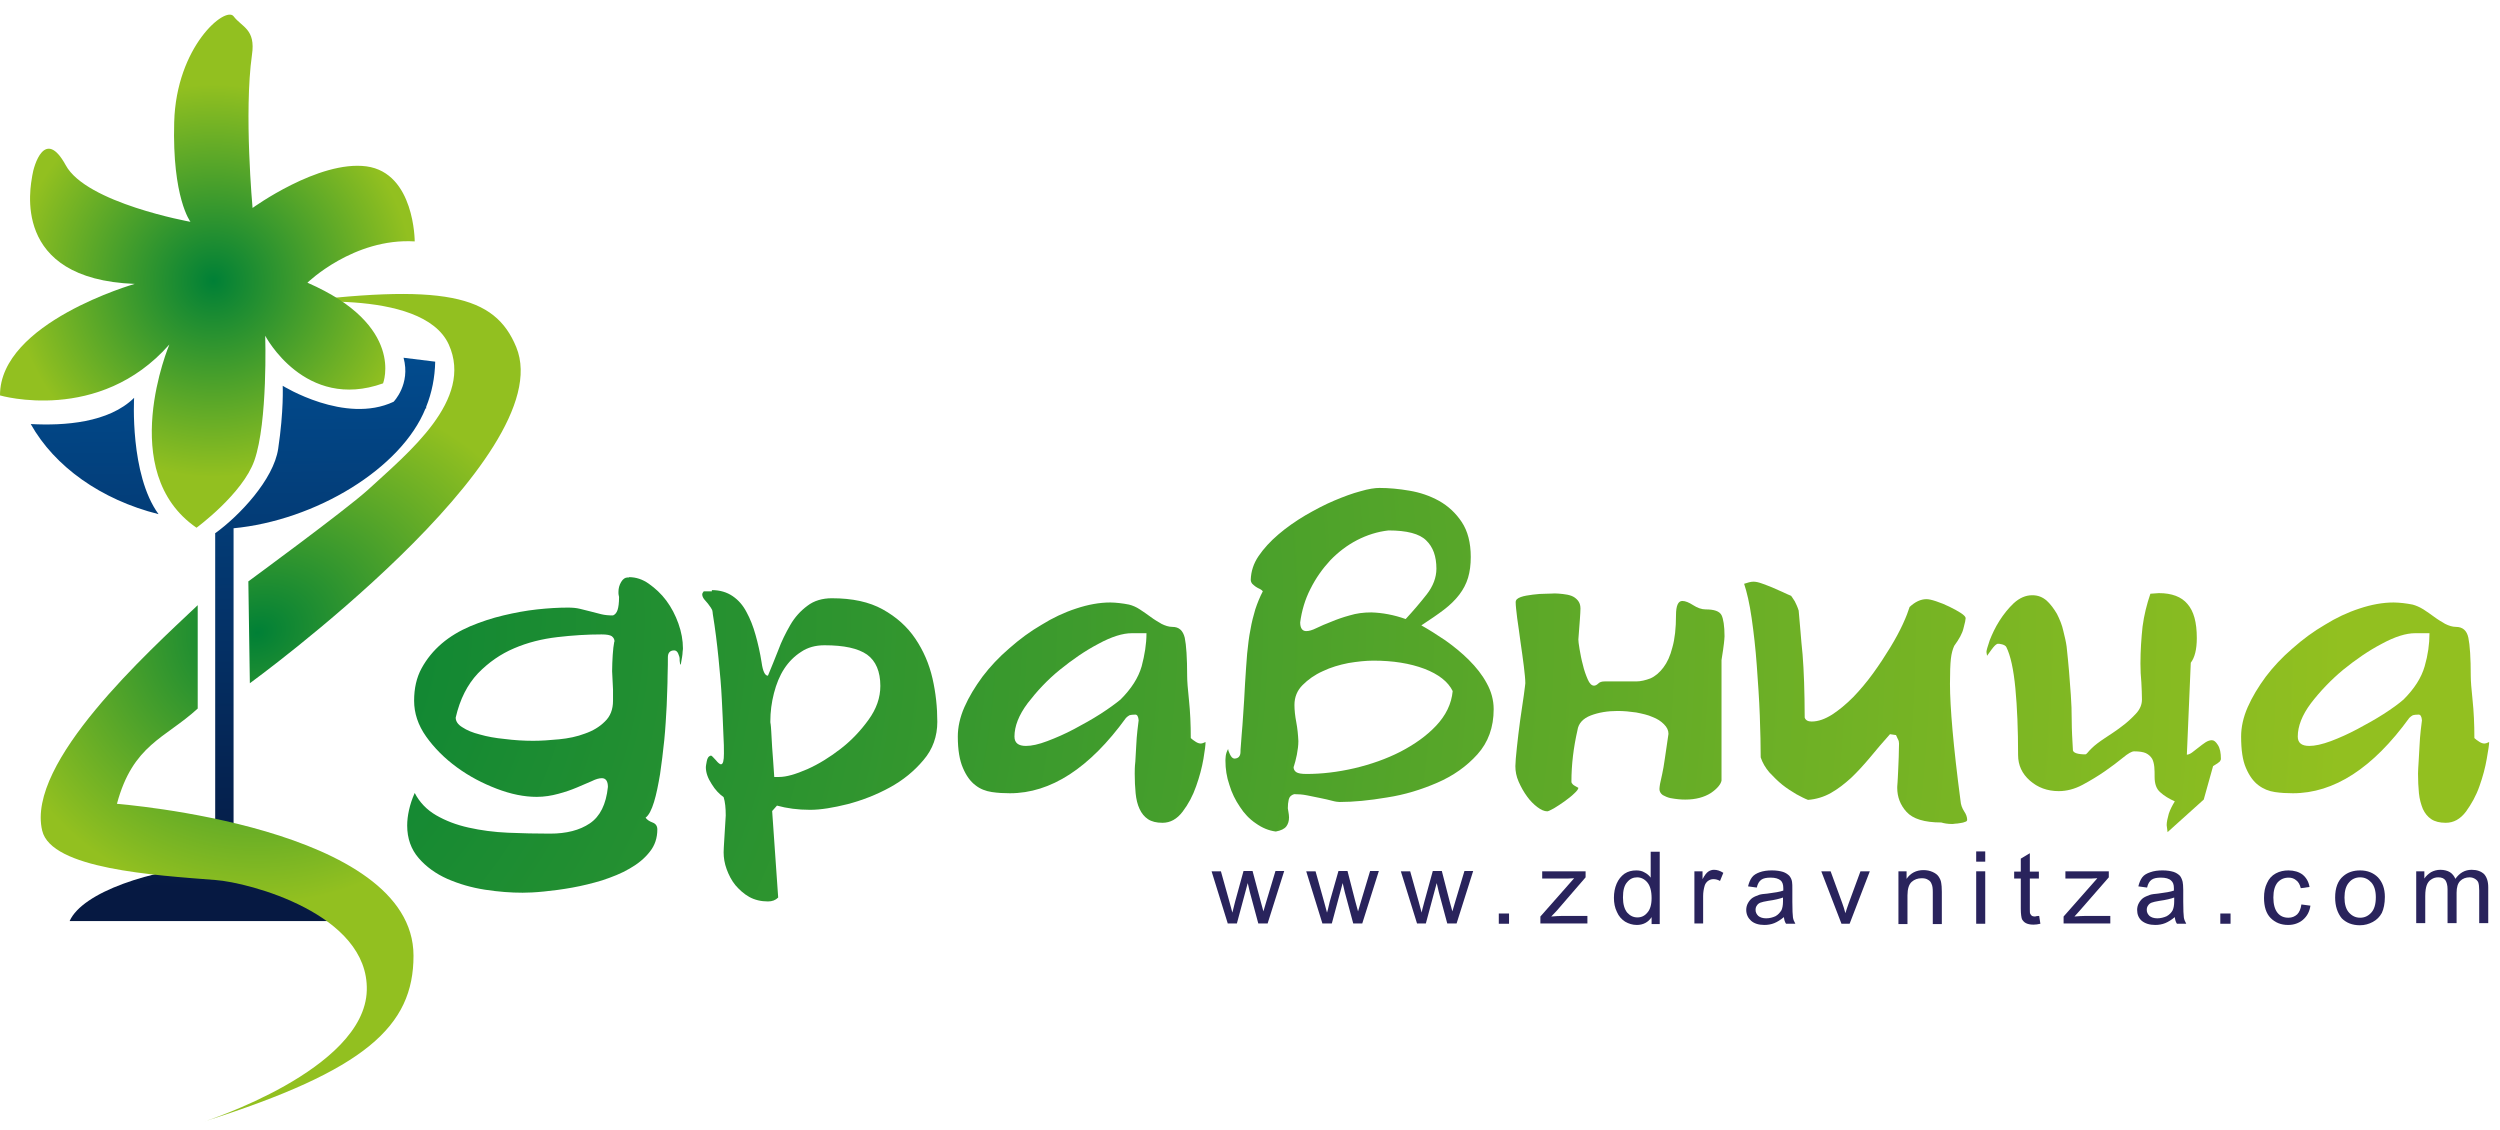
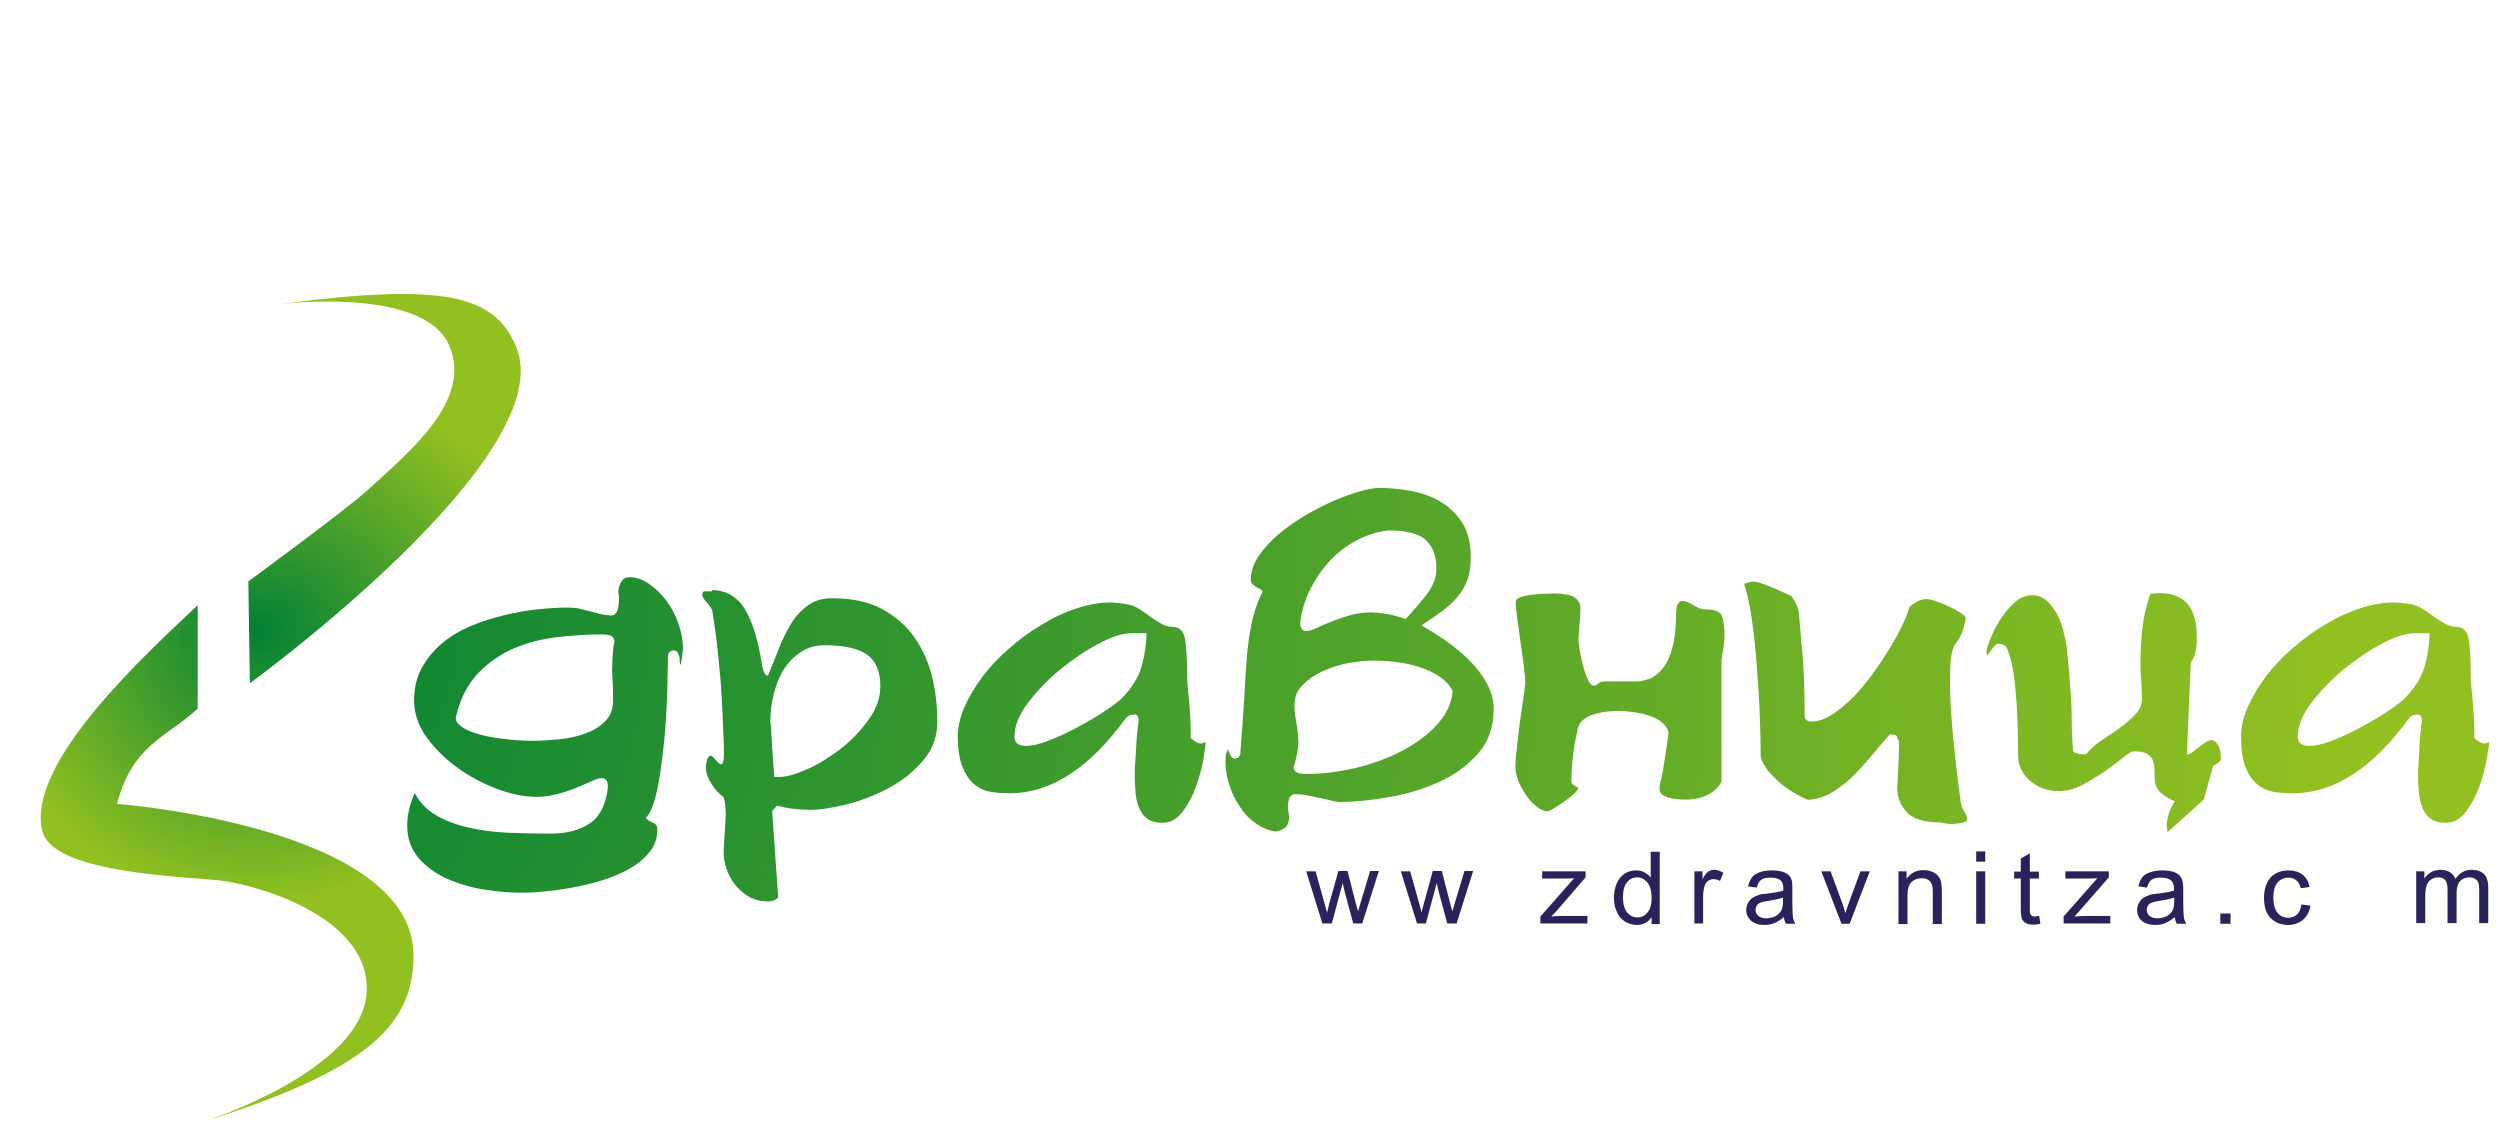
<svg xmlns="http://www.w3.org/2000/svg" version="1.1" id="Layer_1" x="0px" y="0px" viewBox="0 0 82.95 37.5" style="enable-background:new 0 0 82.95 37.5;" xml:space="preserve">
  <style type="text/css">
	.st0{fill:url(#SVGID_1_);}
	.st1{fill:url(#SVGID_2_);}
	.st2{fill:url(#SVGID_3_);}
	.st3{fill:url(#SVGID_4_);}
	.st4{fill:url(#SVGID_5_);}
	.st5{fill:url(#SVGID_6_);}
	.st6{fill:url(#SVGID_7_);}
	.st7{fill:url(#SVGID_8_);}
	.st8{fill:#29235C;}
	.st9{fill:url(#SVGID_9_);}
	.st10{fill:url(#SVGID_10_);}
	.st11{fill:url(#SVGID_11_);}
	.st12{fill:url(#SVGID_12_);}
</style>
  <g>
    <g>
      <radialGradient id="SVGID_1_" cx="4.613" cy="20.18" r="73.24" gradientTransform="matrix(0.996 0 0 0.979 0.267 0.775)" gradientUnits="userSpaceOnUse">
        <stop offset="0" style="stop-color:#008036" />
        <stop offset="1" style="stop-color:#92C020" />
      </radialGradient>
      <path class="st0" d="M20.87,19.15c0.23,0,0.45,0.07,0.66,0.22c0.21,0.15,0.41,0.33,0.58,0.56c0.17,0.23,0.3,0.48,0.4,0.76    c0.1,0.28,0.15,0.56,0.15,0.82c0,0.01,0,0.05-0.01,0.11c0,0.06-0.01,0.12-0.02,0.19c-0.01,0.06-0.02,0.12-0.03,0.17    c-0.01,0.05-0.01,0.07-0.02,0.07c-0.01,0-0.02-0.02-0.02-0.06c-0.01-0.04-0.01-0.08-0.01-0.14c0-0.04-0.02-0.1-0.05-0.17    c-0.03-0.07-0.08-0.1-0.13-0.1c-0.14,0-0.21,0.08-0.21,0.23c0,0.13,0,0.34-0.01,0.63c0,0.29-0.02,0.62-0.03,0.98    c-0.02,0.36-0.04,0.74-0.08,1.14c-0.04,0.4-0.09,0.78-0.14,1.13c-0.06,0.35-0.12,0.66-0.2,0.92c-0.08,0.26-0.17,0.44-0.28,0.52    c0.04,0.06,0.12,0.12,0.23,0.16c0.11,0.04,0.16,0.12,0.16,0.23c0,0.28-0.08,0.53-0.25,0.74c-0.17,0.22-0.39,0.4-0.67,0.56    c-0.27,0.16-0.58,0.28-0.91,0.39c-0.33,0.1-0.66,0.18-0.99,0.24c-0.33,0.06-0.64,0.1-0.94,0.13c-0.29,0.03-0.53,0.04-0.71,0.04    c-0.38,0-0.8-0.03-1.25-0.1c-0.45-0.07-0.86-0.19-1.25-0.36c-0.38-0.17-0.7-0.4-0.95-0.69c-0.25-0.29-0.38-0.65-0.38-1.08    c0-0.16,0.02-0.33,0.06-0.51c0.04-0.18,0.1-0.37,0.19-0.57c0.16,0.31,0.4,0.56,0.71,0.74c0.31,0.18,0.67,0.32,1.08,0.41    c0.4,0.09,0.84,0.15,1.31,0.17c0.47,0.02,0.93,0.03,1.39,0.03c0.54,0,0.98-0.11,1.32-0.34c0.34-0.23,0.54-0.63,0.6-1.21    c0-0.19-0.07-0.29-0.2-0.29c-0.09,0-0.2,0.03-0.34,0.1c-0.14,0.06-0.31,0.13-0.49,0.21c-0.19,0.08-0.39,0.15-0.62,0.21    c-0.22,0.06-0.46,0.1-0.71,0.1c-0.42,0-0.86-0.09-1.33-0.27c-0.47-0.18-0.91-0.41-1.32-0.71c-0.41-0.3-0.75-0.64-1.02-1.02    c-0.27-0.38-0.4-0.78-0.4-1.19c0-0.41,0.08-0.77,0.25-1.08c0.17-0.31,0.39-0.58,0.67-0.82c0.27-0.23,0.59-0.42,0.94-0.57    c0.36-0.15,0.72-0.27,1.1-0.36c0.38-0.09,0.75-0.16,1.12-0.2c0.37-0.04,0.71-0.06,1.02-0.06c0.14,0,0.28,0.01,0.4,0.04    c0.13,0.03,0.25,0.06,0.36,0.09c0.12,0.03,0.23,0.06,0.35,0.09c0.12,0.03,0.25,0.04,0.39,0.04c0.07-0.03,0.12-0.09,0.15-0.18    c0.03-0.09,0.05-0.23,0.05-0.42c0-0.01,0-0.03-0.01-0.06c-0.01-0.03-0.01-0.07-0.01-0.12c0-0.12,0.03-0.23,0.09-0.33    c0.06-0.1,0.13-0.15,0.22-0.15H20.87z M20.39,21.29c0-0.08-0.03-0.13-0.09-0.18c-0.06-0.04-0.17-0.06-0.34-0.06    c-0.47,0-0.96,0.03-1.47,0.09c-0.51,0.06-0.99,0.18-1.43,0.37c-0.45,0.19-0.85,0.47-1.2,0.83c-0.35,0.37-0.6,0.86-0.74,1.47    c0,0.12,0.07,0.23,0.22,0.32c0.15,0.1,0.34,0.18,0.58,0.24c0.24,0.07,0.52,0.12,0.83,0.15c0.31,0.04,0.63,0.06,0.94,0.06    c0.26,0,0.55-0.02,0.86-0.05c0.31-0.03,0.6-0.09,0.86-0.19c0.26-0.09,0.48-0.22,0.66-0.4c0.18-0.17,0.27-0.4,0.27-0.69v-0.37    c-0.01-0.16-0.02-0.37-0.03-0.61c0-0.18,0.01-0.36,0.02-0.54c0.01-0.18,0.03-0.32,0.05-0.43V21.29z" />
      <radialGradient id="SVGID_2_" cx="4.61" cy="20.18" r="73.245" gradientTransform="matrix(0.996 0 0 0.979 0.267 0.775)" gradientUnits="userSpaceOnUse">
        <stop offset="0" style="stop-color:#008036" />
        <stop offset="1" style="stop-color:#92C020" />
      </radialGradient>
      <path class="st1" d="M23.62,19.58c0.27,0,0.5,0.07,0.69,0.2c0.19,0.13,0.34,0.3,0.46,0.53c0.12,0.22,0.22,0.47,0.3,0.76    c0.08,0.28,0.15,0.59,0.2,0.91c0.04,0.29,0.11,0.44,0.21,0.44c0.11-0.26,0.22-0.54,0.34-0.84c0.11-0.3,0.25-0.58,0.4-0.84    c0.15-0.26,0.34-0.47,0.57-0.64c0.22-0.17,0.5-0.25,0.81-0.25c0.68,0,1.24,0.12,1.69,0.37c0.45,0.25,0.81,0.57,1.08,0.97    c0.27,0.4,0.46,0.84,0.57,1.32c0.11,0.48,0.16,0.96,0.16,1.44c0,0.48-0.15,0.91-0.46,1.27c-0.31,0.37-0.68,0.67-1.12,0.91    c-0.44,0.24-0.9,0.42-1.39,0.55c-0.48,0.12-0.9,0.19-1.25,0.19c-0.41,0-0.77-0.05-1.1-0.14l-0.16,0.18l0.2,2.87    c-0.09,0.09-0.2,0.13-0.34,0.13c-0.23,0-0.44-0.05-0.62-0.15c-0.18-0.1-0.33-0.24-0.46-0.39c-0.13-0.16-0.22-0.34-0.29-0.53    c-0.07-0.19-0.1-0.38-0.1-0.56c0-0.09,0.01-0.22,0.02-0.4c0.01-0.18,0.03-0.46,0.05-0.82c0-0.25-0.02-0.45-0.07-0.61    c-0.14-0.1-0.28-0.24-0.4-0.44c-0.13-0.2-0.19-0.38-0.19-0.56c0-0.02,0.01-0.09,0.03-0.19c0.02-0.11,0.06-0.17,0.14-0.19    c0.02,0,0.07,0.05,0.16,0.15c0.08,0.1,0.14,0.14,0.17,0.14c0.07,0,0.1-0.12,0.1-0.36c0-0.14,0-0.37-0.02-0.68    c-0.01-0.32-0.03-0.69-0.05-1.11c-0.02-0.42-0.06-0.88-0.11-1.37c-0.05-0.5-0.11-0.98-0.19-1.47c0-0.04-0.01-0.09-0.02-0.13    c-0.02-0.04-0.06-0.11-0.14-0.21c-0.03-0.03-0.07-0.08-0.12-0.14c-0.05-0.06-0.07-0.12-0.07-0.17c0-0.03,0.02-0.06,0.05-0.1H23.62    z M25.57,24.03c0.01,0.04,0.01,0.12,0.02,0.24c0.01,0.12,0.02,0.3,0.03,0.53c0.02,0.23,0.04,0.56,0.07,0.98h0.16    c0.24,0,0.55-0.09,0.94-0.26c0.38-0.17,0.75-0.4,1.11-0.68c0.36-0.28,0.66-0.6,0.92-0.96c0.26-0.36,0.39-0.73,0.39-1.12    c0-0.48-0.15-0.83-0.44-1.04c-0.3-0.21-0.77-0.31-1.41-0.31c-0.3,0-0.56,0.07-0.78,0.22c-0.22,0.14-0.41,0.33-0.56,0.56    c-0.15,0.23-0.26,0.5-0.34,0.81c-0.08,0.31-0.12,0.62-0.12,0.94C25.56,23.96,25.56,23.99,25.57,24.03z" />
      <radialGradient id="SVGID_3_" cx="4.612" cy="20.179" r="73.239" gradientTransform="matrix(0.996 0 0 0.979 0.267 0.775)" gradientUnits="userSpaceOnUse">
        <stop offset="0" style="stop-color:#008036" />
        <stop offset="1" style="stop-color:#92C020" />
      </radialGradient>
      <path class="st2" d="M37.82,20.22c0.12,0.08,0.24,0.16,0.36,0.25c0.12,0.09,0.24,0.16,0.36,0.23c0.12,0.06,0.24,0.1,0.36,0.1    c0.22,0,0.35,0.12,0.41,0.36c0.05,0.24,0.08,0.67,0.08,1.28c0,0.15,0.02,0.42,0.06,0.79c0.04,0.38,0.06,0.8,0.06,1.26    c0.04,0.04,0.1,0.08,0.16,0.12c0.06,0.04,0.12,0.06,0.17,0.06c0.04,0,0.1-0.02,0.16-0.05c0,0.09-0.02,0.27-0.07,0.56    c-0.05,0.29-0.13,0.59-0.24,0.9c-0.11,0.32-0.26,0.6-0.45,0.85c-0.19,0.25-0.41,0.37-0.67,0.37c-0.2,0-0.36-0.04-0.48-0.12    c-0.12-0.08-0.21-0.19-0.28-0.34c-0.07-0.15-0.11-0.32-0.13-0.52c-0.02-0.2-0.03-0.42-0.03-0.65c0-0.1,0-0.23,0.02-0.4    c0.01-0.17,0.02-0.35,0.03-0.53c0.01-0.18,0.02-0.35,0.04-0.51c0.02-0.15,0.03-0.26,0.04-0.33c-0.01-0.13-0.05-0.19-0.11-0.19    c-0.09,0-0.15,0.01-0.19,0.02c-0.04,0.02-0.08,0.05-0.12,0.09c-1.21,1.67-2.5,2.5-3.85,2.5c-0.2,0-0.4-0.01-0.6-0.04    c-0.2-0.03-0.39-0.1-0.55-0.23c-0.16-0.12-0.3-0.31-0.41-0.57c-0.11-0.25-0.17-0.6-0.17-1.04c0-0.31,0.07-0.64,0.22-0.98    c0.15-0.34,0.35-0.67,0.6-1.01c0.25-0.33,0.55-0.65,0.89-0.94c0.34-0.3,0.69-0.56,1.07-0.78c0.37-0.23,0.75-0.41,1.15-0.54    c0.39-0.13,0.77-0.2,1.13-0.2c0.1,0,0.2,0.01,0.3,0.02c0.11,0.01,0.21,0.03,0.32,0.05C37.58,20.09,37.7,20.14,37.82,20.22z     M38.03,21.01h-0.48c-0.29,0-0.66,0.11-1.1,0.35c-0.44,0.23-0.86,0.52-1.28,0.86c-0.42,0.34-0.77,0.72-1.07,1.11    c-0.3,0.4-0.44,0.77-0.44,1.11c0,0.21,0.13,0.31,0.38,0.31c0.19,0,0.42-0.05,0.71-0.16c0.29-0.11,0.59-0.24,0.89-0.4    c0.3-0.16,0.59-0.32,0.87-0.5c0.28-0.18,0.5-0.34,0.67-0.48c0.36-0.36,0.59-0.72,0.7-1.1c0.1-0.38,0.16-0.74,0.16-1.09V21.01z" />
      <radialGradient id="SVGID_4_" cx="4.619" cy="20.18" r="73.229" gradientTransform="matrix(0.996 0 0 0.979 0.267 0.775)" gradientUnits="userSpaceOnUse">
        <stop offset="0" style="stop-color:#008036" />
        <stop offset="1" style="stop-color:#92C020" />
      </radialGradient>
      <path class="st3" d="M41.76,18.45c0.17-0.25,0.39-0.49,0.66-0.72c0.27-0.23,0.57-0.44,0.89-0.63c0.33-0.19,0.65-0.36,0.96-0.49    c0.31-0.13,0.6-0.24,0.87-0.31c0.27-0.08,0.48-0.11,0.63-0.11c0.31,0,0.64,0.03,0.99,0.09c0.36,0.06,0.68,0.17,0.99,0.34    c0.3,0.17,0.55,0.4,0.75,0.7c0.2,0.3,0.3,0.69,0.3,1.16c0,0.26-0.03,0.49-0.09,0.69c-0.06,0.2-0.16,0.39-0.29,0.56    c-0.13,0.17-0.3,0.34-0.51,0.5c-0.21,0.16-0.46,0.33-0.75,0.52c0.25,0.14,0.52,0.31,0.8,0.5c0.28,0.2,0.54,0.41,0.78,0.65    c0.24,0.24,0.44,0.49,0.59,0.77c0.15,0.27,0.23,0.56,0.23,0.86c0,0.6-0.18,1.1-0.54,1.5c-0.36,0.4-0.8,0.71-1.33,0.94    c-0.53,0.23-1.08,0.4-1.67,0.49c-0.59,0.1-1.11,0.15-1.57,0.15c-0.05,0-0.14-0.01-0.25-0.04c-0.11-0.03-0.24-0.06-0.39-0.09    c-0.14-0.03-0.29-0.06-0.44-0.09c-0.15-0.03-0.29-0.04-0.43-0.04c-0.1,0.03-0.16,0.09-0.18,0.18c-0.02,0.09-0.03,0.18-0.03,0.29    c0,0.02,0.01,0.06,0.02,0.12c0.01,0.06,0.02,0.12,0.02,0.18c0,0.12-0.03,0.22-0.09,0.3c-0.06,0.08-0.18,0.14-0.35,0.17    c-0.23-0.03-0.45-0.12-0.66-0.27c-0.21-0.14-0.39-0.33-0.53-0.55c-0.15-0.22-0.27-0.46-0.35-0.73c-0.09-0.26-0.13-0.53-0.13-0.8    c0-0.02,0-0.07,0.01-0.16c0.01-0.08,0.04-0.16,0.08-0.23c0,0.04,0.02,0.1,0.06,0.18c0.04,0.08,0.08,0.13,0.14,0.14    c0.14,0,0.21-0.08,0.21-0.23c0-0.03,0-0.09,0.01-0.18c0.01-0.09,0.02-0.23,0.03-0.4c0.02-0.18,0.03-0.4,0.05-0.67    c0.02-0.27,0.04-0.6,0.06-1c0.02-0.38,0.05-0.71,0.07-1c0.03-0.29,0.06-0.56,0.11-0.8c0.04-0.24,0.1-0.47,0.16-0.67    c0.07-0.21,0.15-0.41,0.25-0.6c-0.02-0.03-0.06-0.06-0.1-0.08c-0.04-0.02-0.09-0.04-0.13-0.07c-0.04-0.03-0.08-0.06-0.12-0.1    c-0.03-0.04-0.05-0.08-0.05-0.14C41.51,18.96,41.59,18.7,41.76,18.45z M42.92,25.44c0,0.08,0.03,0.14,0.09,0.18    c0.06,0.04,0.17,0.06,0.34,0.06c0.5,0,1.03-0.06,1.59-0.19c0.55-0.13,1.06-0.31,1.53-0.55c0.46-0.24,0.86-0.52,1.18-0.86    c0.32-0.34,0.51-0.72,0.55-1.15c-0.15-0.31-0.47-0.56-0.94-0.74c-0.48-0.18-1.04-0.27-1.69-0.27c-0.25,0-0.53,0.03-0.83,0.08    c-0.3,0.06-0.58,0.14-0.85,0.27c-0.27,0.12-0.49,0.28-0.67,0.46c-0.18,0.18-0.27,0.4-0.27,0.66c0,0.17,0.02,0.36,0.06,0.57    c0.04,0.21,0.06,0.42,0.07,0.63c0,0.14-0.02,0.29-0.05,0.45c-0.03,0.16-0.07,0.29-0.1,0.39V25.44z M46.64,20.54    c0.25-0.27,0.48-0.54,0.7-0.82c0.21-0.27,0.32-0.56,0.32-0.85c0-0.41-0.11-0.72-0.34-0.94c-0.22-0.22-0.64-0.33-1.25-0.33    c-0.36,0.04-0.71,0.15-1.04,0.32c-0.33,0.17-0.63,0.4-0.89,0.67c-0.26,0.28-0.48,0.59-0.66,0.95c-0.18,0.35-0.29,0.73-0.34,1.11    c0,0.19,0.07,0.29,0.2,0.29c0.09,0,0.2-0.03,0.34-0.1c0.14-0.07,0.31-0.14,0.49-0.21c0.19-0.08,0.39-0.15,0.61-0.21    c0.23-0.07,0.46-0.1,0.72-0.1C45.86,20.33,46.25,20.4,46.64,20.54z" />
      <radialGradient id="SVGID_5_" cx="4.609" cy="20.18" r="73.244" gradientTransform="matrix(0.996 0 0 0.979 0.267 0.775)" gradientUnits="userSpaceOnUse">
        <stop offset="0" style="stop-color:#008036" />
        <stop offset="1" style="stop-color:#92C020" />
      </radialGradient>
      <path class="st4" d="M56.77,26.31c-0.22,0.14-0.5,0.22-0.85,0.22c-0.05,0-0.13,0-0.22-0.01c-0.09-0.01-0.18-0.02-0.28-0.04    c-0.09-0.02-0.18-0.06-0.25-0.1c-0.07-0.05-0.11-0.12-0.11-0.2c0-0.04,0.01-0.1,0.02-0.17c0.02-0.08,0.04-0.18,0.07-0.32    c0.03-0.13,0.06-0.31,0.09-0.52c0.03-0.22,0.07-0.49,0.12-0.82c0-0.12-0.05-0.22-0.15-0.32c-0.1-0.1-0.22-0.18-0.38-0.24    c-0.15-0.07-0.34-0.11-0.54-0.15c-0.21-0.03-0.41-0.05-0.62-0.05c-0.33,0-0.63,0.05-0.89,0.15c-0.26,0.1-0.41,0.27-0.44,0.49    c-0.13,0.57-0.2,1.14-0.2,1.71c0,0.03,0.02,0.06,0.05,0.09c0.03,0.03,0.09,0.06,0.18,0.11c0,0.04-0.05,0.11-0.14,0.19    c-0.09,0.09-0.2,0.17-0.32,0.26c-0.12,0.09-0.24,0.16-0.35,0.23c-0.11,0.06-0.19,0.1-0.22,0.1c-0.1,0-0.21-0.05-0.33-0.14    c-0.12-0.09-0.24-0.21-0.34-0.35c-0.11-0.15-0.2-0.31-0.28-0.49c-0.08-0.18-0.11-0.35-0.11-0.52c0-0.12,0.02-0.33,0.05-0.62    c0.03-0.3,0.07-0.6,0.11-0.91c0.05-0.31,0.08-0.58,0.12-0.82c0.03-0.24,0.05-0.37,0.05-0.4c0-0.13-0.02-0.32-0.05-0.57    c-0.03-0.25-0.07-0.52-0.11-0.8c-0.04-0.28-0.07-0.54-0.11-0.79c-0.03-0.25-0.05-0.42-0.05-0.53c0-0.08,0.06-0.13,0.17-0.17    c0.11-0.04,0.25-0.06,0.4-0.08c0.15-0.02,0.3-0.03,0.44-0.03c0.14,0,0.23-0.01,0.29-0.01c0.08,0,0.17,0.01,0.27,0.02    c0.1,0.01,0.2,0.03,0.28,0.06c0.08,0.03,0.15,0.08,0.21,0.15c0.06,0.07,0.09,0.16,0.09,0.27c0,0.09-0.01,0.21-0.02,0.37    c-0.01,0.16-0.03,0.38-0.05,0.66c0,0.04,0.01,0.15,0.04,0.32c0.03,0.17,0.06,0.34,0.11,0.52c0.04,0.18,0.1,0.34,0.16,0.48    c0.06,0.14,0.13,0.21,0.21,0.21c0.04,0,0.09-0.02,0.14-0.07c0.05-0.05,0.12-0.07,0.21-0.07h1.05c0.15,0,0.31-0.04,0.47-0.1    c0.16-0.07,0.3-0.19,0.43-0.36c0.13-0.17,0.23-0.39,0.3-0.67c0.08-0.28,0.12-0.63,0.12-1.07c0-0.31,0.07-0.47,0.21-0.47    c0.1,0,0.22,0.05,0.36,0.14c0.14,0.09,0.28,0.14,0.41,0.14c0.29,0,0.46,0.06,0.53,0.19c0.06,0.12,0.1,0.36,0.1,0.7    c0,0.06-0.01,0.14-0.02,0.24c-0.01,0.11-0.04,0.29-0.08,0.55v4C57.1,26.01,56.99,26.16,56.77,26.31z" />
      <radialGradient id="SVGID_6_" cx="4.621" cy="20.18" r="73.229" gradientTransform="matrix(0.996 0 0 0.979 0.267 0.775)" gradientUnits="userSpaceOnUse">
        <stop offset="0" style="stop-color:#008036" />
        <stop offset="1" style="stop-color:#92C020" />
      </radialGradient>
      <path class="st5" d="M59.55,19.95c0.04,0.08,0.09,0.18,0.13,0.31c0.02,0.23,0.04,0.46,0.06,0.69c0.02,0.24,0.04,0.49,0.07,0.77    c0.02,0.27,0.04,0.58,0.05,0.92c0.01,0.34,0.02,0.73,0.02,1.17c0.03,0.09,0.11,0.13,0.23,0.13c0.22,0,0.44-0.08,0.68-0.23    c0.23-0.15,0.46-0.34,0.7-0.58c0.23-0.24,0.45-0.5,0.66-0.79c0.21-0.29,0.4-0.58,0.57-0.86c0.17-0.28,0.31-0.54,0.42-0.78    c0.11-0.24,0.18-0.43,0.22-0.56c0.18-0.17,0.37-0.26,0.56-0.26c0.07,0,0.17,0.02,0.32,0.07c0.15,0.05,0.3,0.11,0.44,0.18    c0.15,0.07,0.27,0.14,0.38,0.21c0.11,0.07,0.16,0.13,0.16,0.17c0,0.04-0.02,0.15-0.07,0.33c-0.04,0.18-0.15,0.37-0.31,0.59    c-0.05,0.11-0.09,0.25-0.11,0.43c-0.02,0.18-0.03,0.45-0.03,0.83c0,0.76,0.11,2.06,0.35,3.88c0.01,0.13,0.05,0.24,0.12,0.35    c0.07,0.1,0.1,0.2,0.1,0.28c0,0.03-0.02,0.06-0.07,0.07c-0.04,0.02-0.09,0.03-0.16,0.04c-0.06,0.01-0.12,0.02-0.17,0.02    c-0.06,0.01-0.09,0.01-0.1,0.01c-0.14,0-0.26-0.02-0.36-0.05c-0.56,0-0.94-0.12-1.15-0.35c-0.21-0.23-0.31-0.5-0.31-0.8    c0-0.01,0-0.07,0.01-0.17c0.01-0.1,0.01-0.23,0.02-0.38c0.01-0.15,0.01-0.31,0.02-0.48c0-0.17,0.01-0.31,0.01-0.44    c0-0.05-0.01-0.1-0.04-0.15c-0.02-0.04-0.04-0.09-0.06-0.13l-0.2-0.03c-0.23,0.26-0.45,0.51-0.66,0.77    c-0.21,0.25-0.42,0.48-0.63,0.68c-0.22,0.2-0.44,0.37-0.67,0.5c-0.23,0.13-0.49,0.21-0.76,0.23c-0.11-0.04-0.24-0.11-0.39-0.19    c-0.15-0.09-0.31-0.19-0.46-0.31c-0.15-0.12-0.29-0.26-0.43-0.41c-0.13-0.15-0.23-0.32-0.29-0.5c0-0.38-0.01-0.84-0.03-1.39    c-0.02-0.55-0.06-1.1-0.1-1.66c-0.04-0.56-0.1-1.08-0.17-1.57c-0.07-0.49-0.16-0.87-0.25-1.14c0.12-0.04,0.22-0.07,0.31-0.07    c0.08,0,0.17,0.02,0.28,0.06c0.11,0.04,0.22,0.08,0.34,0.13c0.11,0.05,0.23,0.1,0.34,0.15c0.11,0.05,0.21,0.1,0.29,0.13    C59.46,19.82,59.51,19.88,59.55,19.95z" />
      <radialGradient id="SVGID_7_" cx="4.613" cy="20.179" r="73.239" gradientTransform="matrix(0.996 0 0 0.979 0.267 0.775)" gradientUnits="userSpaceOnUse">
        <stop offset="0" style="stop-color:#008036" />
        <stop offset="1" style="stop-color:#92C020" />
      </radialGradient>
      <path class="st6" d="M72.56,25.04c0.04,0,0.1-0.02,0.17-0.07c0.07-0.05,0.14-0.11,0.22-0.17c0.08-0.06,0.15-0.12,0.23-0.17    c0.08-0.05,0.15-0.07,0.21-0.07c0.07,0,0.13,0.05,0.2,0.16c0.07,0.11,0.1,0.26,0.1,0.47c0,0.02-0.02,0.05-0.04,0.08    c-0.03,0.03-0.1,0.08-0.22,0.15l-0.31,1.11l-1.2,1.08l-0.03-0.23c0-0.11,0.03-0.23,0.07-0.38c0.05-0.15,0.12-0.28,0.2-0.41    c-0.2-0.09-0.36-0.19-0.48-0.3c-0.13-0.11-0.19-0.28-0.19-0.51c0-0.12,0-0.23-0.01-0.33c-0.01-0.1-0.03-0.19-0.07-0.27    c-0.05-0.08-0.11-0.14-0.21-0.19c-0.09-0.04-0.22-0.06-0.39-0.06c-0.08,0-0.2,0.07-0.37,0.21c-0.17,0.14-0.37,0.29-0.6,0.45    c-0.23,0.16-0.48,0.31-0.74,0.45c-0.26,0.14-0.53,0.21-0.79,0.21c-0.38,0-0.7-0.12-0.96-0.35c-0.26-0.23-0.39-0.51-0.39-0.85    c0-0.84-0.03-1.58-0.09-2.21c-0.06-0.63-0.16-1.09-0.3-1.37c-0.02-0.04-0.07-0.07-0.14-0.09c-0.07-0.02-0.12-0.02-0.14-0.02    c-0.02,0-0.06,0.02-0.11,0.07c-0.05,0.05-0.13,0.16-0.25,0.33l-0.02-0.13c0-0.05,0.04-0.18,0.11-0.39    c0.08-0.2,0.18-0.42,0.32-0.64c0.14-0.22,0.3-0.42,0.48-0.59c0.19-0.17,0.39-0.26,0.61-0.26c0.19,0,0.34,0.06,0.48,0.18    c0.13,0.12,0.24,0.27,0.34,0.44c0.09,0.18,0.17,0.37,0.21,0.56c0.05,0.2,0.09,0.37,0.11,0.52c0.03,0.29,0.06,0.57,0.08,0.82    c0.02,0.26,0.04,0.52,0.06,0.79c0.02,0.27,0.03,0.55,0.03,0.86c0,0.3,0.02,0.63,0.04,0.98c0.02,0.08,0.16,0.13,0.41,0.13    c0.02,0,0.05-0.02,0.08-0.06c0.03-0.04,0.07-0.08,0.13-0.14c0.11-0.11,0.26-0.22,0.44-0.34c0.18-0.12,0.37-0.24,0.55-0.38    c0.18-0.13,0.34-0.28,0.48-0.43c0.14-0.15,0.2-0.31,0.2-0.47c0-0.18-0.01-0.37-0.02-0.57c-0.02-0.2-0.03-0.41-0.03-0.62    c0-0.44,0.03-0.85,0.07-1.23c0.05-0.38,0.14-0.74,0.26-1.09l0.28-0.02c0.43,0,0.75,0.12,0.95,0.36c0.21,0.24,0.31,0.61,0.31,1.13    c0,0.38-0.07,0.65-0.2,0.82L72.56,25.04z" />
      <radialGradient id="SVGID_8_" cx="4.602" cy="20.179" r="73.25" gradientTransform="matrix(0.996 0 0 0.979 0.267 0.775)" gradientUnits="userSpaceOnUse">
        <stop offset="0" style="stop-color:#008036" />
        <stop offset="1" style="stop-color:#92C020" />
      </radialGradient>
      <path class="st7" d="M80.41,20.22c0.12,0.08,0.24,0.16,0.36,0.25c0.12,0.09,0.24,0.16,0.36,0.23c0.12,0.06,0.24,0.1,0.36,0.1    c0.22,0,0.36,0.12,0.41,0.36c0.05,0.24,0.08,0.67,0.08,1.28c0,0.15,0.02,0.42,0.06,0.79c0.04,0.38,0.06,0.8,0.06,1.26    c0.04,0.04,0.1,0.08,0.16,0.12c0.06,0.04,0.12,0.06,0.17,0.06c0.04,0,0.1-0.02,0.16-0.05c0,0.09-0.03,0.27-0.08,0.56    c-0.05,0.29-0.13,0.59-0.24,0.9c-0.11,0.32-0.27,0.6-0.45,0.85c-0.19,0.25-0.41,0.37-0.67,0.37c-0.2,0-0.36-0.04-0.48-0.12    c-0.12-0.08-0.21-0.19-0.28-0.34c-0.06-0.15-0.11-0.32-0.13-0.52c-0.02-0.2-0.03-0.42-0.03-0.65c0-0.1,0.01-0.23,0.02-0.4    c0.01-0.17,0.02-0.35,0.03-0.53c0.01-0.18,0.02-0.35,0.04-0.51c0.02-0.15,0.03-0.26,0.04-0.33c-0.01-0.13-0.05-0.19-0.11-0.19    c-0.09,0-0.15,0.01-0.19,0.02c-0.04,0.02-0.08,0.05-0.12,0.09c-1.21,1.67-2.5,2.5-3.86,2.5c-0.2,0-0.4-0.01-0.6-0.04    c-0.2-0.03-0.38-0.1-0.55-0.23c-0.16-0.12-0.3-0.31-0.41-0.57c-0.11-0.25-0.16-0.6-0.16-1.04c0-0.31,0.07-0.64,0.22-0.98    c0.15-0.34,0.35-0.67,0.6-1.01c0.25-0.33,0.55-0.65,0.89-0.94c0.34-0.3,0.69-0.56,1.07-0.78c0.37-0.23,0.75-0.41,1.15-0.54    c0.39-0.13,0.77-0.2,1.13-0.2c0.1,0,0.2,0.01,0.31,0.02c0.1,0.01,0.21,0.03,0.32,0.05C80.16,20.09,80.28,20.14,80.41,20.22z     M80.61,21.01h-0.48c-0.29,0-0.66,0.11-1.1,0.35c-0.44,0.23-0.86,0.52-1.28,0.86c-0.41,0.34-0.77,0.72-1.07,1.11    c-0.3,0.4-0.44,0.77-0.44,1.11c0,0.21,0.13,0.31,0.38,0.31c0.19,0,0.42-0.05,0.72-0.16c0.29-0.11,0.58-0.24,0.88-0.4    c0.3-0.16,0.59-0.32,0.87-0.5c0.28-0.18,0.5-0.34,0.66-0.48c0.36-0.36,0.59-0.72,0.7-1.1c0.11-0.38,0.16-0.74,0.16-1.09V21.01z" />
    </g>
    <g>
-       <path class="st8" d="M40.74,30.65l-0.54-1.74h0.31l0.28,1l0.1,0.37c0-0.02,0.04-0.14,0.09-0.36l0.28-1.02h0.3l0.27,1.01l0.09,0.33    l0.1-0.34l0.3-1h0.29l-0.55,1.74h-0.31l-0.28-1.04l-0.07-0.3l-0.36,1.34H40.74z" />
      <path class="st8" d="M43.88,30.65l-0.54-1.74h0.31l0.28,1l0.1,0.37c0.01-0.02,0.04-0.14,0.09-0.36l0.29-1.02h0.3l0.26,1.01    l0.09,0.33l0.1-0.34l0.3-1h0.29l-0.55,1.74H44.9l-0.28-1.04l-0.07-0.3l-0.36,1.34H43.88z" />
      <path class="st8" d="M47.02,30.65l-0.54-1.74h0.31l0.28,1l0.1,0.37c0-0.02,0.03-0.14,0.09-0.36l0.28-1.02h0.3l0.26,1.01l0.09,0.33    l0.1-0.34l0.3-1h0.29l-0.55,1.74h-0.31l-0.28-1.04l-0.07-0.3l-0.36,1.34H47.02z" />
-       <path class="st8" d="M49.73,30.65v-0.34h0.34v0.34H49.73z" />
      <path class="st8" d="M51.11,30.65v-0.24l1.12-1.27c-0.13,0.01-0.24,0.01-0.34,0.01h-0.72v-0.24h1.44v0.2l-0.95,1.1l-0.19,0.2    c0.13-0.01,0.26-0.02,0.38-0.02h0.82v0.25H51.11z" />
      <path class="st8" d="M54.8,30.65v-0.22c-0.11,0.17-0.28,0.26-0.49,0.26c-0.14,0-0.27-0.04-0.39-0.11    c-0.12-0.08-0.21-0.18-0.27-0.32c-0.07-0.14-0.1-0.3-0.1-0.47c0-0.17,0.03-0.33,0.09-0.47c0.06-0.14,0.15-0.25,0.26-0.33    c0.12-0.08,0.25-0.11,0.39-0.11c0.11,0,0.2,0.02,0.28,0.07c0.08,0.04,0.15,0.1,0.2,0.17v-0.86h0.3v2.4H54.8z M53.85,29.78    c0,0.22,0.05,0.39,0.14,0.5c0.1,0.11,0.21,0.16,0.34,0.16c0.13,0,0.24-0.05,0.33-0.16c0.09-0.1,0.14-0.26,0.14-0.48    c0-0.24-0.05-0.41-0.14-0.52c-0.09-0.11-0.21-0.17-0.34-0.17c-0.13,0-0.24,0.05-0.33,0.16C53.89,29.38,53.85,29.55,53.85,29.78z" />
      <path class="st8" d="M56.22,30.65v-1.74h0.27v0.26c0.07-0.13,0.13-0.21,0.19-0.25c0.06-0.04,0.12-0.06,0.19-0.06    c0.1,0,0.2,0.03,0.31,0.1l-0.11,0.27c-0.07-0.04-0.14-0.06-0.22-0.06c-0.07,0-0.12,0.02-0.18,0.06c-0.05,0.04-0.09,0.09-0.11,0.16    c-0.03,0.1-0.05,0.22-0.05,0.34v0.91H56.22z" />
      <path class="st8" d="M59.19,30.43c-0.11,0.09-0.22,0.16-0.32,0.2c-0.1,0.04-0.21,0.06-0.33,0.06c-0.19,0-0.34-0.05-0.44-0.14    c-0.1-0.09-0.16-0.21-0.16-0.36c0-0.08,0.02-0.16,0.06-0.23c0.04-0.07,0.09-0.13,0.15-0.17c0.06-0.04,0.14-0.07,0.22-0.1    c0.06-0.02,0.15-0.03,0.27-0.04c0.24-0.03,0.42-0.06,0.53-0.1c0-0.04,0-0.07,0-0.08c0-0.12-0.03-0.2-0.08-0.25    c-0.08-0.07-0.19-0.1-0.34-0.1c-0.14,0-0.24,0.02-0.31,0.07c-0.07,0.05-0.12,0.13-0.15,0.26l-0.29-0.04    c0.03-0.12,0.07-0.22,0.13-0.3c0.06-0.08,0.15-0.13,0.26-0.17c0.11-0.04,0.25-0.06,0.4-0.06c0.15,0,0.27,0.02,0.37,0.05    c0.09,0.03,0.16,0.08,0.21,0.13c0.04,0.05,0.08,0.12,0.09,0.2c0.01,0.05,0.01,0.14,0.01,0.27v0.39c0,0.27,0.01,0.45,0.02,0.52    c0.01,0.07,0.04,0.14,0.08,0.21h-0.31C59.22,30.59,59.2,30.52,59.19,30.43z M59.16,29.78c-0.11,0.04-0.27,0.08-0.49,0.11    c-0.12,0.02-0.21,0.04-0.26,0.06c-0.05,0.02-0.09,0.05-0.12,0.1c-0.03,0.04-0.04,0.09-0.04,0.14c0,0.08,0.03,0.14,0.09,0.2    c0.06,0.05,0.15,0.08,0.26,0.08c0.12,0,0.22-0.03,0.31-0.07c0.09-0.05,0.15-0.12,0.2-0.2c0.03-0.07,0.05-0.16,0.05-0.29    L59.16,29.78z" />
      <path class="st8" d="M61.1,30.65l-0.67-1.74h0.31l0.38,1.04c0.04,0.11,0.08,0.23,0.11,0.35c0.03-0.09,0.06-0.2,0.11-0.33    l0.39-1.06h0.31l-0.67,1.74H61.1z" />
      <path class="st8" d="M62.99,30.65v-1.74h0.27v0.25c0.13-0.19,0.32-0.29,0.56-0.29c0.11,0,0.21,0.02,0.3,0.06    c0.09,0.04,0.16,0.09,0.2,0.15c0.04,0.06,0.08,0.13,0.09,0.22c0.01,0.05,0.02,0.15,0.02,0.29v1.07h-0.3v-1.06    c0-0.12-0.01-0.21-0.04-0.27c-0.02-0.06-0.06-0.11-0.12-0.14c-0.06-0.04-0.13-0.05-0.21-0.05c-0.13,0-0.24,0.04-0.33,0.12    c-0.09,0.08-0.14,0.23-0.14,0.45v0.95H62.99z" />
      <path class="st8" d="M65.57,28.59v-0.34h0.3v0.34H65.57z M65.57,30.65v-1.74h0.3v1.74H65.57z" />
      <path class="st8" d="M67.66,30.39l0.04,0.26c-0.08,0.02-0.16,0.03-0.23,0.03c-0.11,0-0.19-0.02-0.25-0.05    c-0.06-0.03-0.1-0.08-0.13-0.13c-0.02-0.05-0.04-0.17-0.04-0.35v-1h-0.22v-0.23h0.22v-0.43l0.3-0.18v0.61h0.3v0.23h-0.3v1.02    c0,0.08,0,0.14,0.02,0.16c0.01,0.02,0.03,0.04,0.05,0.06c0.02,0.01,0.06,0.02,0.1,0.02C67.56,30.4,67.6,30.39,67.66,30.39z" />
      <path class="st8" d="M68.47,30.65v-0.24l1.12-1.27c-0.13,0.01-0.24,0.01-0.34,0.01h-0.72v-0.24h1.44v0.2l-0.96,1.1l-0.18,0.2    c0.13-0.01,0.26-0.02,0.38-0.02h0.81v0.25H68.47z" />
      <path class="st8" d="M72.16,30.43c-0.11,0.09-0.22,0.16-0.32,0.2c-0.1,0.04-0.21,0.06-0.33,0.06c-0.19,0-0.34-0.05-0.45-0.14    c-0.1-0.09-0.15-0.21-0.15-0.36c0-0.08,0.02-0.16,0.06-0.23c0.04-0.07,0.09-0.13,0.15-0.17c0.06-0.04,0.14-0.07,0.22-0.1    c0.06-0.02,0.15-0.03,0.26-0.04c0.24-0.03,0.42-0.06,0.53-0.1c0-0.04,0-0.07,0-0.08c0-0.12-0.03-0.2-0.09-0.25    c-0.07-0.07-0.19-0.1-0.34-0.1c-0.14,0-0.24,0.02-0.31,0.07c-0.07,0.05-0.12,0.13-0.15,0.26l-0.29-0.04    c0.03-0.12,0.07-0.22,0.13-0.3c0.06-0.08,0.15-0.13,0.27-0.17c0.11-0.04,0.25-0.06,0.4-0.06c0.15,0,0.27,0.02,0.37,0.05    c0.09,0.03,0.16,0.08,0.21,0.13c0.04,0.05,0.07,0.12,0.09,0.2c0.01,0.05,0.02,0.14,0.02,0.27v0.39c0,0.27,0.01,0.45,0.02,0.52    c0.01,0.07,0.04,0.14,0.08,0.21h-0.31C72.19,30.59,72.17,30.52,72.16,30.43z M72.14,29.78c-0.11,0.04-0.27,0.08-0.49,0.11    c-0.12,0.02-0.21,0.04-0.26,0.06c-0.05,0.02-0.09,0.05-0.12,0.1c-0.03,0.04-0.04,0.09-0.04,0.14c0,0.08,0.03,0.14,0.09,0.2    c0.06,0.05,0.15,0.08,0.26,0.08c0.11,0,0.22-0.03,0.31-0.07c0.09-0.05,0.16-0.12,0.2-0.2c0.03-0.07,0.05-0.16,0.05-0.29    L72.14,29.78z" />
      <path class="st8" d="M73.67,30.65v-0.34h0.34v0.34H73.67z" />
      <path class="st8" d="M76.36,30.01l0.3,0.04c-0.03,0.2-0.11,0.35-0.25,0.47c-0.13,0.11-0.3,0.17-0.49,0.17    c-0.24,0-0.43-0.08-0.58-0.23c-0.15-0.15-0.22-0.38-0.22-0.67c0-0.19,0.03-0.35,0.1-0.49c0.06-0.14,0.16-0.25,0.29-0.32    c0.13-0.07,0.27-0.1,0.42-0.1c0.19,0,0.35,0.05,0.47,0.14c0.12,0.1,0.2,0.23,0.23,0.41l-0.29,0.04c-0.03-0.12-0.08-0.21-0.15-0.26    c-0.07-0.06-0.15-0.09-0.25-0.09c-0.15,0-0.27,0.05-0.37,0.16c-0.09,0.11-0.14,0.27-0.14,0.5c0,0.23,0.05,0.4,0.14,0.51    c0.09,0.11,0.21,0.16,0.36,0.16c0.12,0,0.21-0.04,0.29-0.11C76.29,30.27,76.34,30.16,76.36,30.01z" />
-       <path class="st8" d="M77.48,29.78c0-0.32,0.09-0.56,0.27-0.71c0.15-0.13,0.34-0.19,0.56-0.19c0.24,0,0.44,0.08,0.59,0.23    c0.15,0.16,0.23,0.37,0.23,0.65c0,0.22-0.04,0.4-0.1,0.53c-0.07,0.13-0.17,0.23-0.3,0.3c-0.13,0.07-0.27,0.11-0.43,0.11    c-0.25,0-0.45-0.08-0.6-0.23C77.56,30.3,77.48,30.07,77.48,29.78z M77.79,29.78c0,0.22,0.05,0.39,0.15,0.5    c0.1,0.11,0.22,0.17,0.37,0.17c0.15,0,0.27-0.06,0.37-0.17c0.1-0.11,0.15-0.28,0.15-0.51c0-0.21-0.05-0.38-0.15-0.49    c-0.1-0.11-0.22-0.17-0.37-0.17c-0.15,0-0.28,0.06-0.37,0.17C77.84,29.39,77.79,29.56,77.79,29.78z" />
      <path class="st8" d="M80.17,30.65v-1.74h0.27v0.24c0.06-0.09,0.13-0.15,0.22-0.21c0.09-0.05,0.2-0.08,0.31-0.08    c0.13,0,0.24,0.03,0.32,0.08c0.08,0.05,0.14,0.13,0.18,0.22c0.14-0.2,0.32-0.3,0.54-0.3c0.18,0,0.31,0.05,0.41,0.14    c0.09,0.1,0.14,0.24,0.14,0.44v1.19h-0.3v-1.09c0-0.12-0.01-0.2-0.03-0.26c-0.02-0.05-0.06-0.09-0.11-0.12    c-0.05-0.03-0.11-0.05-0.18-0.05c-0.12,0-0.23,0.04-0.31,0.12c-0.08,0.08-0.12,0.21-0.12,0.39v1.01h-0.3v-1.13    c0-0.13-0.03-0.23-0.07-0.29c-0.05-0.07-0.13-0.1-0.24-0.1c-0.08,0-0.16,0.02-0.23,0.07c-0.07,0.04-0.12,0.11-0.15,0.19    c-0.03,0.08-0.05,0.2-0.05,0.36v0.9H80.17z" />
    </g>
    <radialGradient id="SVGID_9_" cx="-29.177" cy="-37.841" r="10.015" gradientTransform="matrix(0.9 -0.358 0.289 0.704 45.735 37.187)" gradientUnits="userSpaceOnUse">
      <stop offset="0" style="stop-color:#008036" />
      <stop offset="1" style="stop-color:#92C020" />
    </radialGradient>
    <path class="st9" d="M8.24,19.29l0.05,3.38c0,0,10.33-7.51,8.84-11.15c-0.71-1.73-2.37-2.15-7.85-1.43c0,0,4.73-0.59,5.61,1.34   c0.83,1.84-1.33,3.58-2.69,4.83C11.42,16.96,8.24,19.29,8.24,19.29z" />
    <radialGradient id="SVGID_10_" cx="5.975" cy="8.462" r="6.823" gradientTransform="matrix(0.971 0 0 0.955 1.282 1.235)" gradientUnits="userSpaceOnUse">
      <stop offset="0" style="stop-color:#008036" />
      <stop offset="1" style="stop-color:#92C020" />
    </radialGradient>
-     <path class="st10" d="M8.38,6.9c0,0-0.29-3.16-0.02-5.08C8.49,0.96,8.02,0.9,7.75,0.54c-0.27-0.35-1.9,1-1.97,3.51   C5.71,6.57,6.32,7.36,6.32,7.36S2.86,6.74,2.18,5.48C1.49,4.22,1.12,5.49,1.07,5.83c-0.05,0.34-0.74,3.43,3.4,3.59   c0,0-4.48,1.28-4.47,3.7c0,0,3.29,0.96,5.62-1.69c0,0-1.79,4.23,0.9,6.08c0,0,1.53-1.12,1.92-2.23c0.45-1.28,0.36-4.14,0.36-4.14   s1.31,2.51,3.91,1.58c0,0,0.75-1.92-2.51-3.34c0,0,1.53-1.49,3.56-1.37c0,0,0-2.27-1.6-2.49C10.57,5.31,8.38,6.9,8.38,6.9z" />
    <linearGradient id="SVGID_11_" gradientUnits="userSpaceOnUse" x1="7.637" y1="5.378" x2="7.916" y2="29.453">
      <stop offset="0" style="stop-color:#005EAA" />
      <stop offset="1" style="stop-color:#061942" />
    </linearGradient>
-     <path class="st11" d="M13.39,11.87c0.24,0.88-0.33,1.46-0.33,1.46c-1.61,0.76-3.68-0.53-3.68-0.53s0.04,0.82-0.15,2.09   c-0.15,1.02-1.29,2.23-2.1,2.81l0.6-0.17c2.75-0.26,5.59-1.99,6.39-3.98h0.02V13.5c0.19-0.47,0.29-0.98,0.3-1.5L13.39,11.87z    M4.45,13.2c-0.84,0.83-2.32,0.93-3.43,0.87c0.79,1.41,2.33,2.51,4.24,2.99C4.3,15.74,4.45,13.2,4.45,13.2z M7.75,28.69V17.5   l-0.61,0.19v11C5,28.85,2.74,29.6,2.31,30.56h10.26C12.14,29.6,9.88,28.85,7.75,28.69z" />
    <radialGradient id="SVGID_12_" cx="7.453" cy="20.689" r="9.421" gradientTransform="matrix(0.971 0 0 0.955 1.282 1.235)" gradientUnits="userSpaceOnUse">
      <stop offset="0" style="stop-color:#008036" />
      <stop offset="1" style="stop-color:#92C020" />
    </radialGradient>
    <path class="st12" d="M3.88,26.67c0.53-1.97,1.6-2.17,2.68-3.16v-3.43c-1.63,1.54-5.7,5.22-5.16,7.48c0.3,1.27,3.71,1.48,5.76,1.64   c1.09,0.08,5.08,1.12,5.01,3.66c-0.07,2.65-5.39,4.35-5.39,4.35c5.36-1.7,6.94-3.16,6.94-5.5C13.72,27.42,3.91,26.68,3.88,26.67z" />
  </g>
</svg>